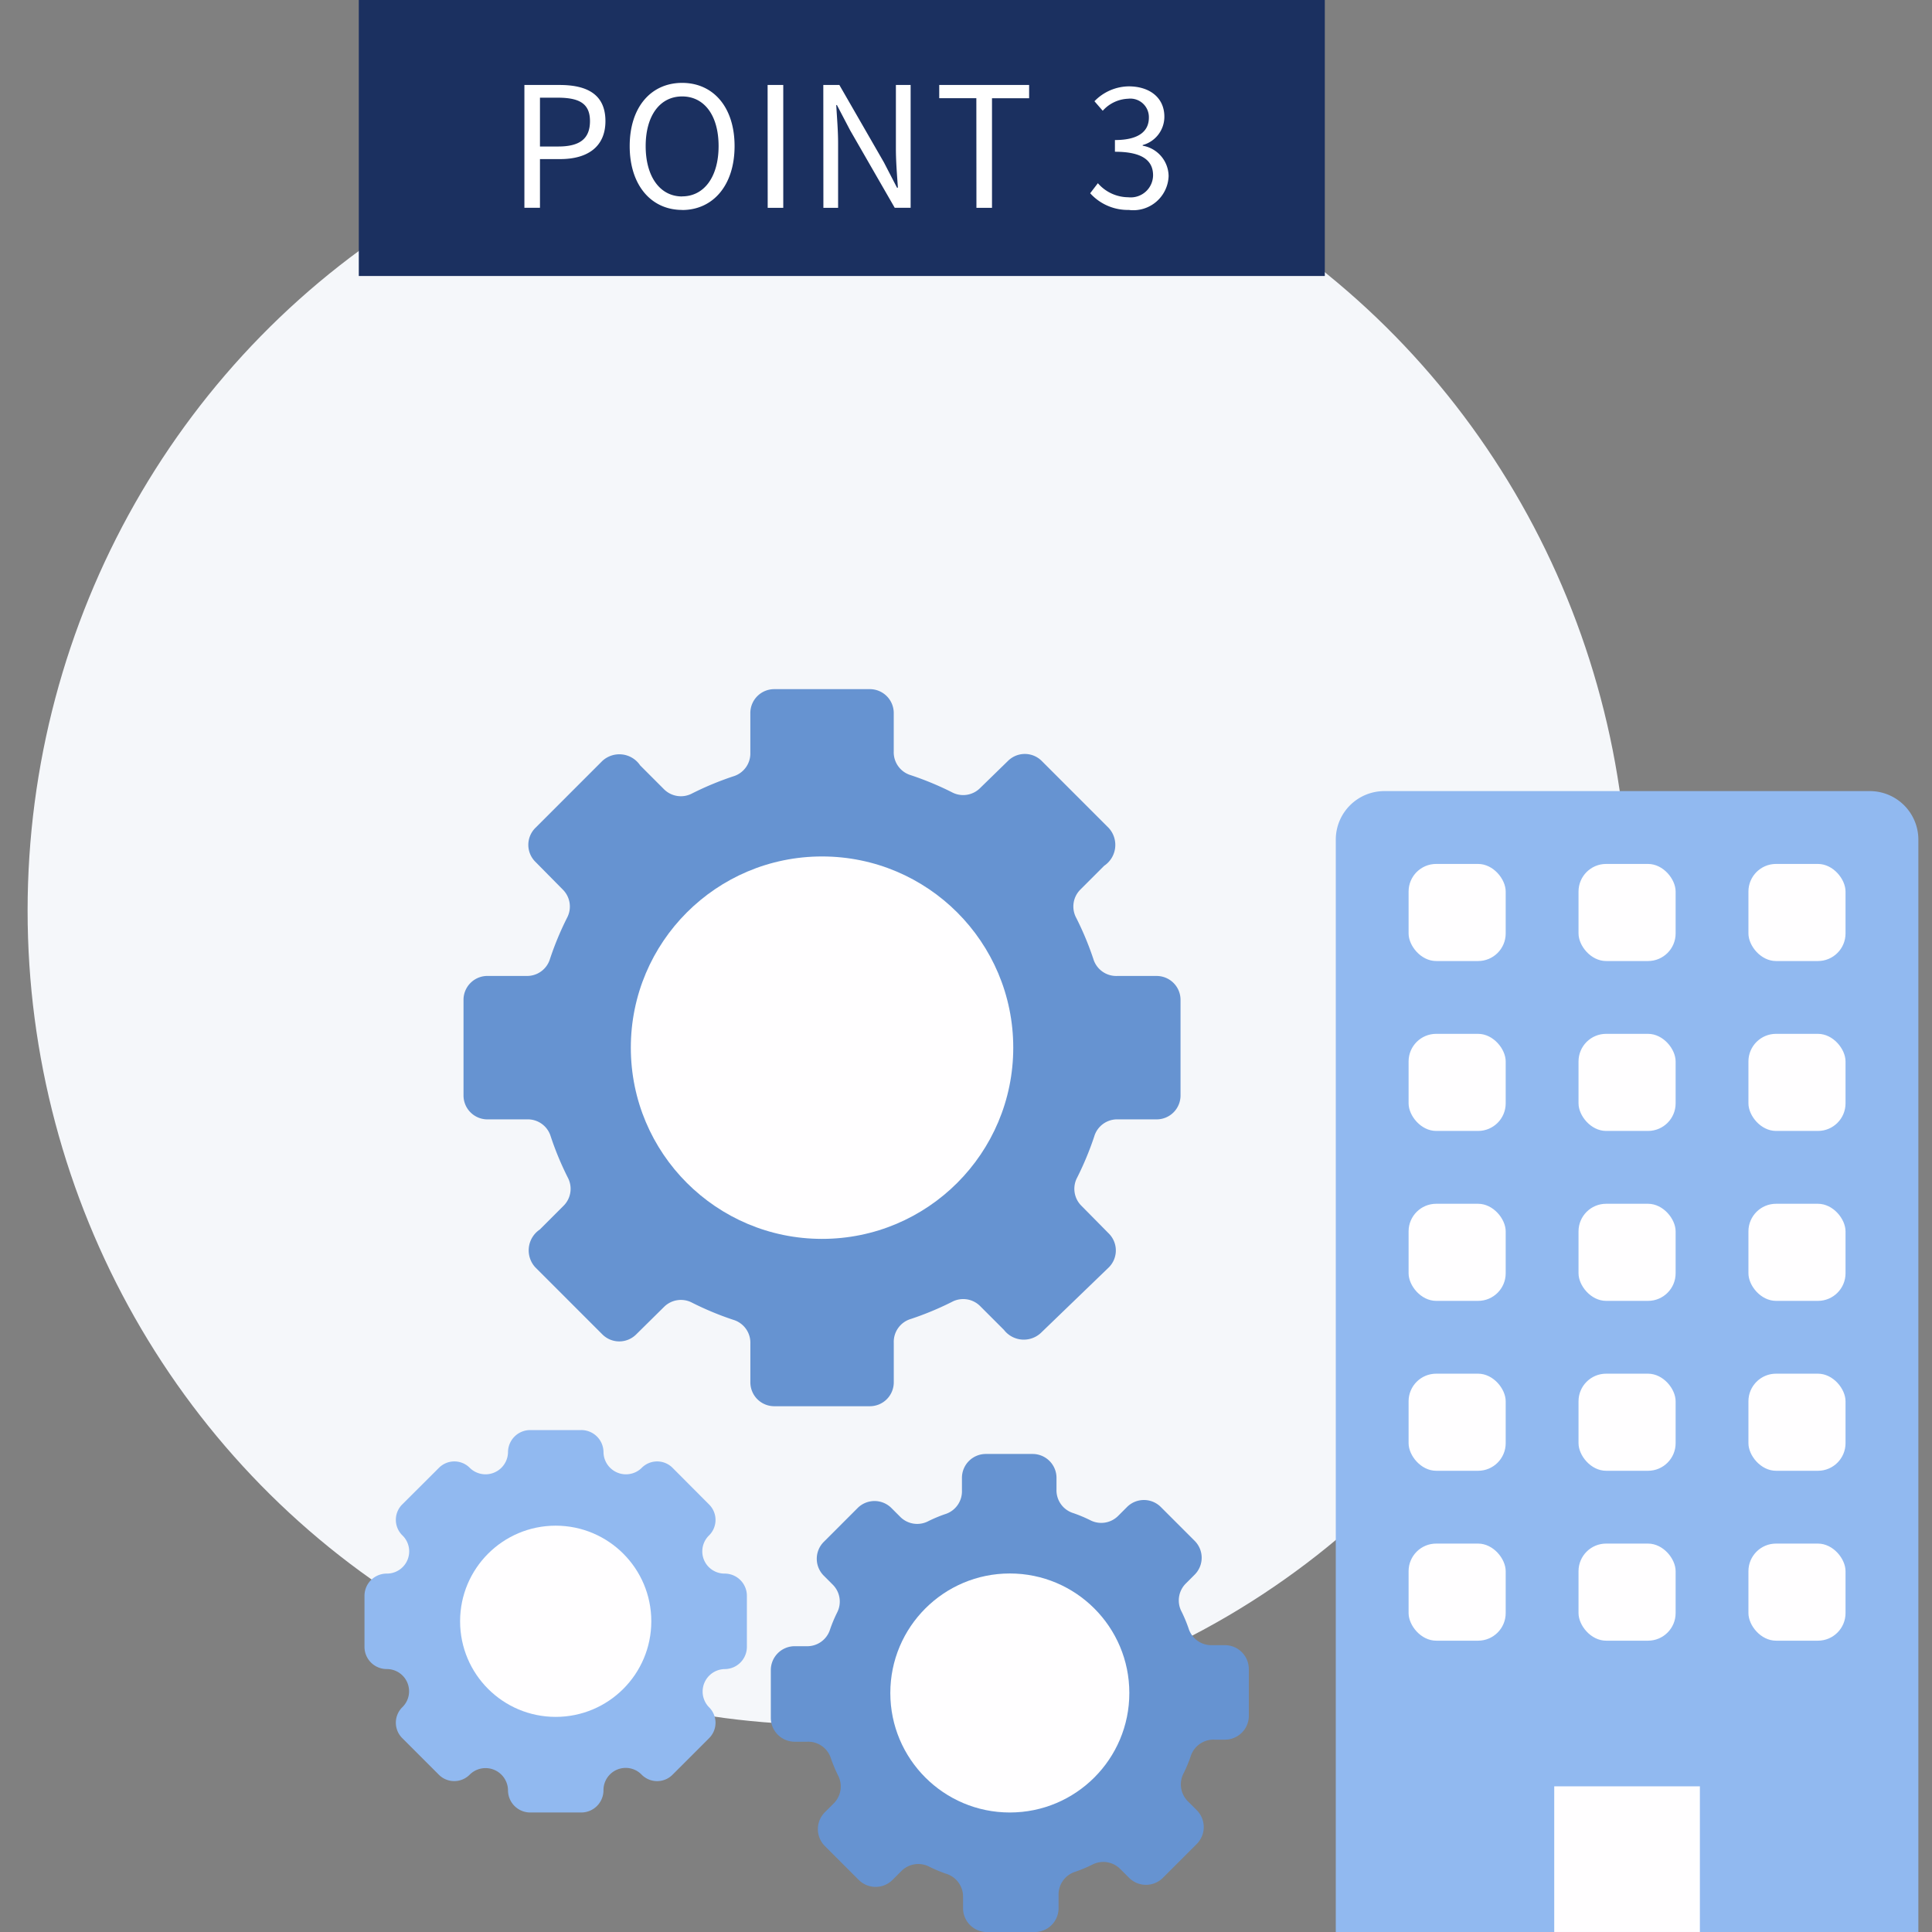
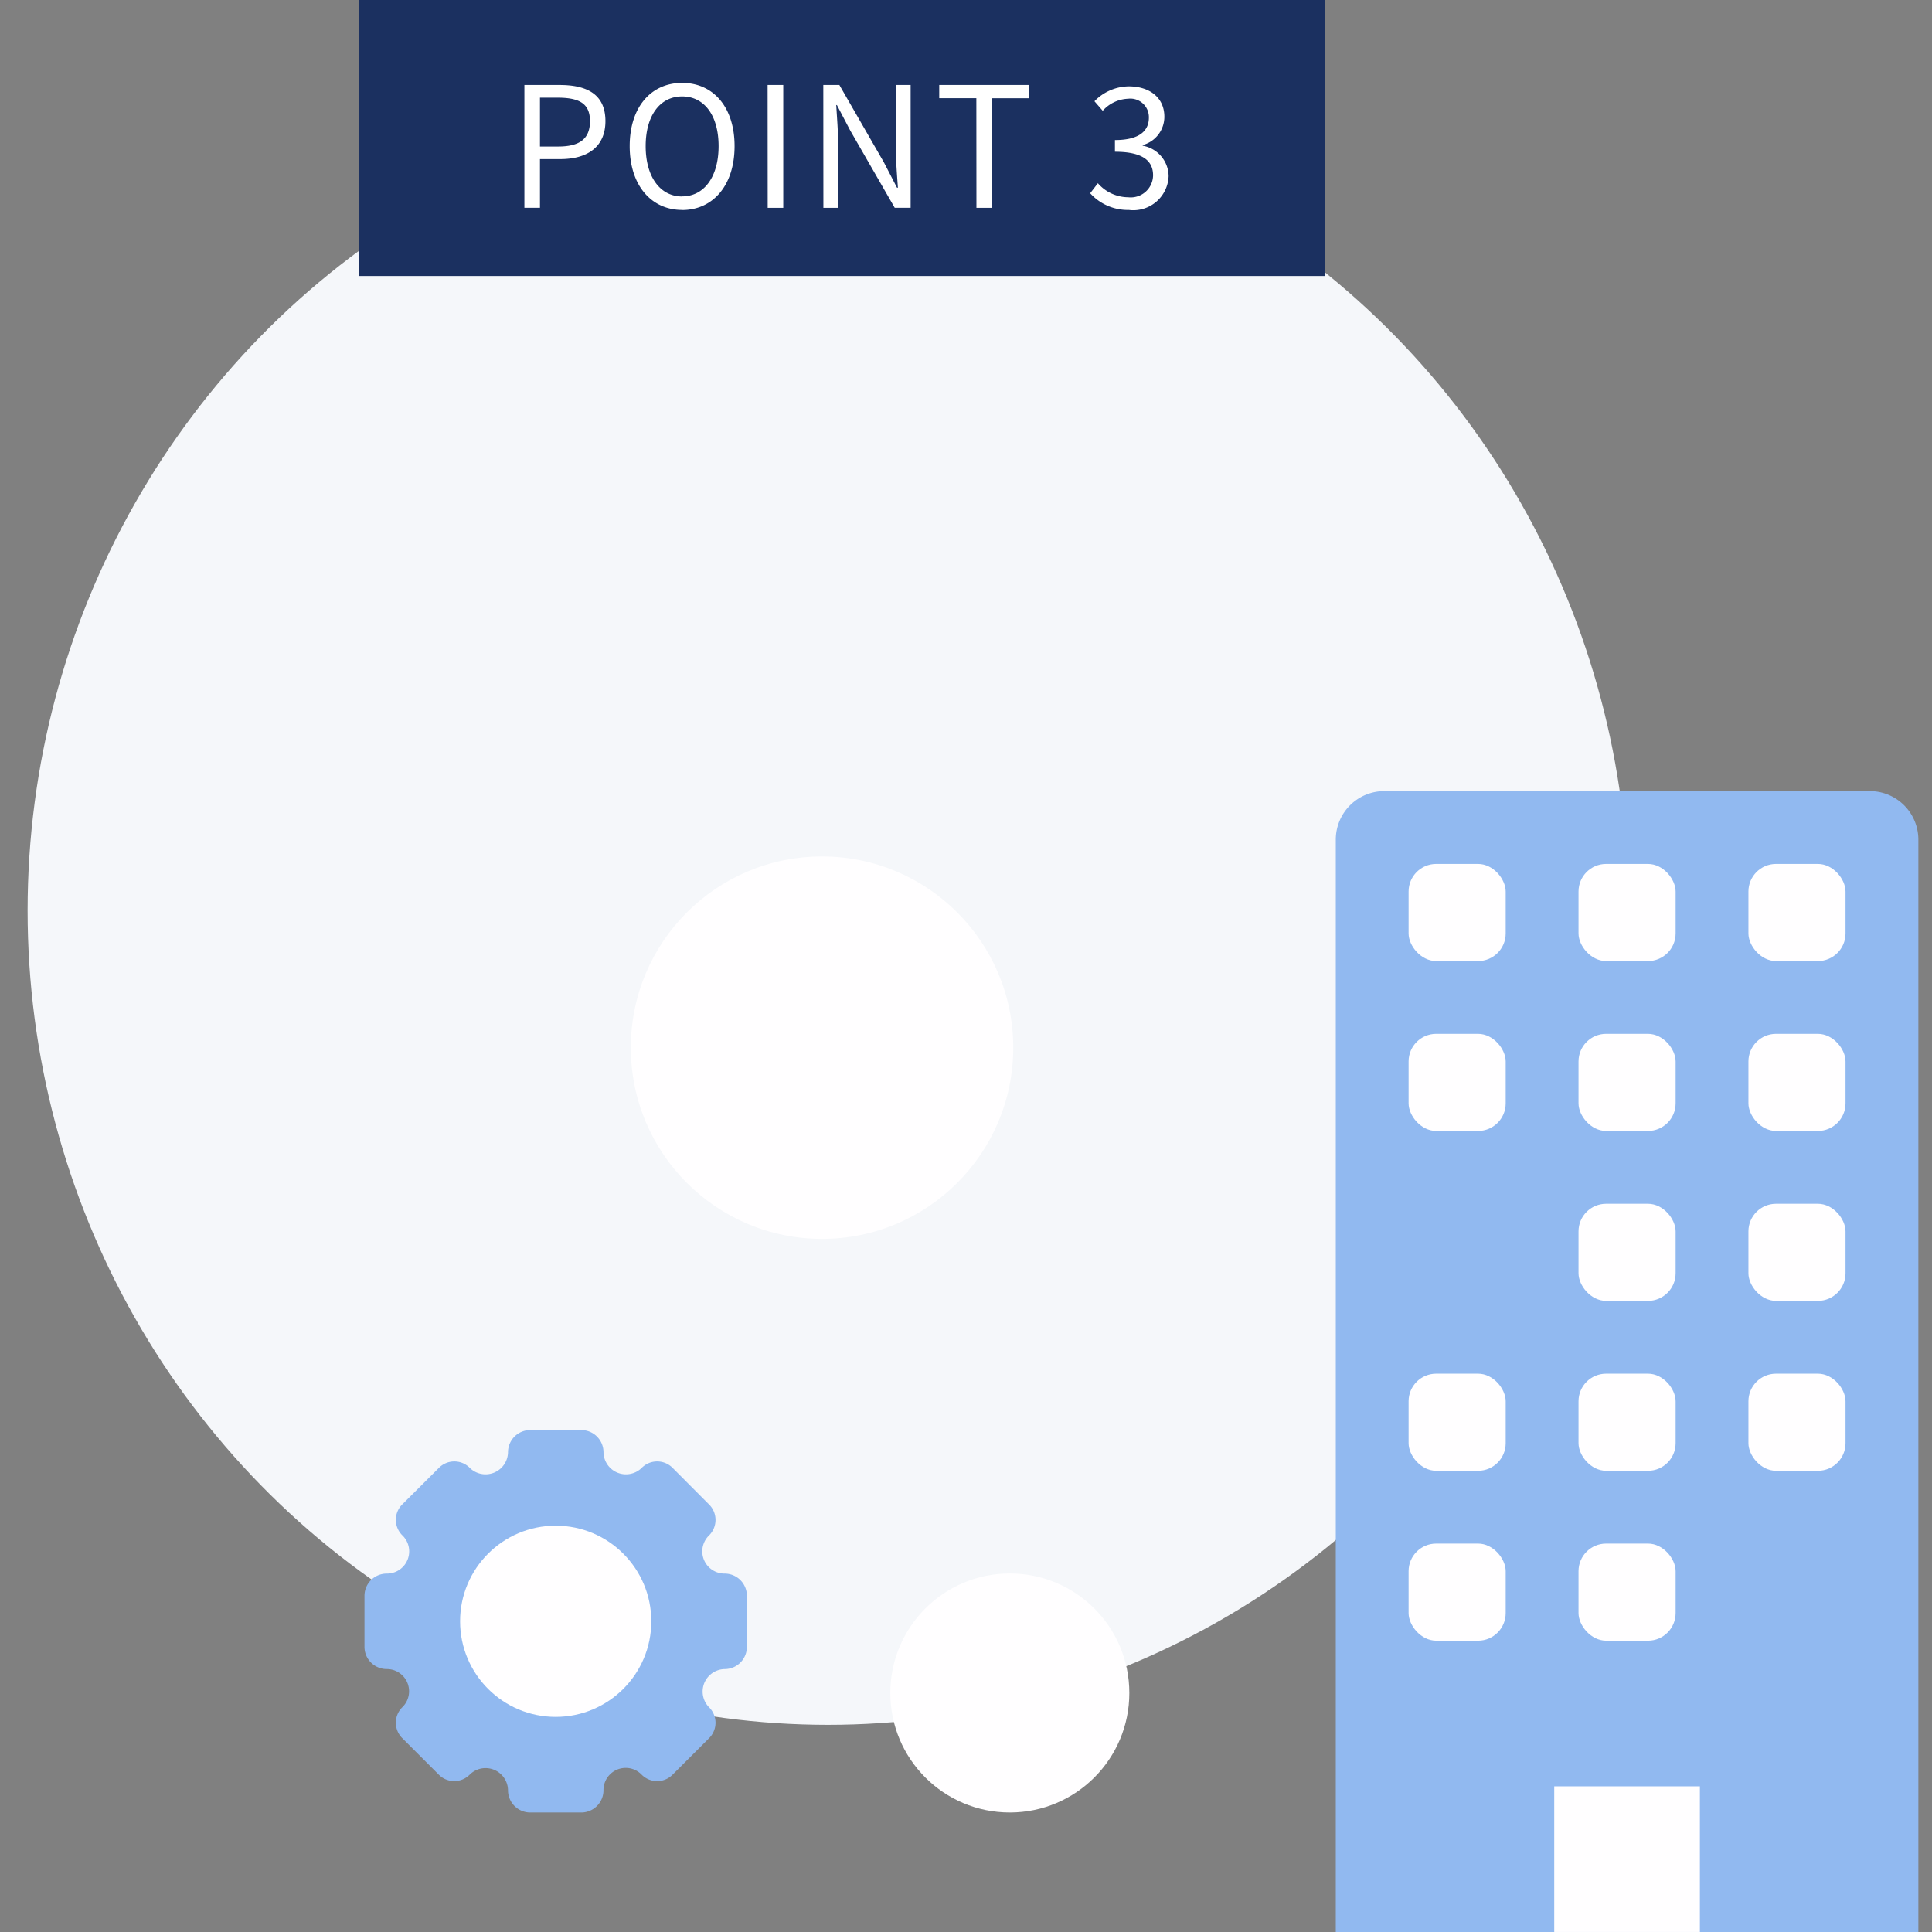
<svg xmlns="http://www.w3.org/2000/svg" width="70" height="70" viewBox="0 0 70 70">
  <rect x="0" y="0" width="70" height="70" fill="#808080" stroke="none" />
  <defs>
    <clipPath id="a">
      <rect width="70" height="70" fill="#fff" />
    </clipPath>
  </defs>
  <g clip-path="url(#a)">
    <ellipse cx="29" cy="29.5" rx="29" ry="29.5" transform="translate(1 3.494)" fill="#f5f7fa" />
    <g transform="translate(13 0.494)">
      <rect width="35" height="10" transform="translate(0 -0.494)" fill="#1b3060" />
      <path d="M.7-.7h.564V-2.465H2c.976,0,1.636-.436,1.636-1.376,0-.97-.667-1.309-1.661-1.309H.7ZM1.264-2.92V-4.69H1.9c.782,0,1.176.206,1.176.848s-.37.921-1.151.921Zm5.151,2.3c1.115,0,1.9-.891,1.9-2.315s-.782-2.291-1.9-2.291-1.9.867-1.9,2.291S5.3-.623,6.415-.623Zm0-.491c-.8,0-1.321-.715-1.321-1.824s.521-1.8,1.321-1.8,1.321.685,1.321,1.8S7.209-1.114,6.415-1.114Zm3.1.412h.564V-5.15H9.512Zm2.018,0h.533V-3.035c0-.467-.042-.939-.067-1.388h.024l.479.915L14.118-.7h.576V-5.15H14.16v2.315c0,.461.042.958.073,1.406H14.2l-.473-.915L12.112-5.15H11.53Zm5.545,0h.564v-3.97h1.345V-5.15H15.73v.479h1.345Zm5.539.079a1.281,1.281,0,0,0,1.424-1.23,1.132,1.132,0,0,0-.939-1.1v-.024A1.062,1.062,0,0,0,23.887-4c0-.7-.545-1.1-1.291-1.1a1.759,1.759,0,0,0-1.242.539l.3.345a1.3,1.3,0,0,1,.921-.436.672.672,0,0,1,.751.685c0,.455-.315.812-1.23.812v.424c1.024,0,1.382.339,1.382.855a.809.809,0,0,1-.9.794,1.469,1.469,0,0,1-1.1-.509l-.279.364A1.839,1.839,0,0,0,22.614-.623Z" transform="translate(5.3 7.735)" fill="#fff" />
    </g>
    <g transform="translate(13.206 24.969)">
      <g transform="translate(35.192 3.694)">
        <path d="M1.759,0h17.59a1.759,1.759,0,0,1,1.759,1.759V41.337H0V1.759A1.759,1.759,0,0,1,1.759,0Z" transform="translate(0 0)" fill="#91b9f0" />
        <rect width="3.518" height="3.518" rx="1" transform="translate(2.638 2.639)" fill="#fffeff" />
        <rect width="3.518" height="3.518" rx="1" transform="translate(8.795 2.639)" fill="#fffeff" />
        <rect width="3.518" height="3.518" rx="1" transform="translate(14.951 2.639)" fill="#fffeff" />
        <rect width="3.518" height="3.518" rx="1" transform="translate(2.638 8.795)" fill="#fffeff" />
        <rect width="3.518" height="3.518" rx="1" transform="translate(8.795 8.795)" fill="#fffeff" />
        <rect width="3.518" height="3.518" rx="1" transform="translate(14.951 8.795)" fill="#fffeff" />
-         <rect width="3.518" height="3.518" rx="1" transform="translate(2.638 14.952)" fill="#fffeff" />
        <rect width="3.518" height="3.518" rx="1" transform="translate(8.795 14.952)" fill="#fffeff" />
        <rect width="3.518" height="3.518" rx="1" transform="translate(14.951 14.952)" fill="#fffeff" />
        <rect width="3.518" height="3.518" rx="1" transform="translate(2.638 21.108)" fill="#fffeff" />
        <rect width="3.518" height="3.518" rx="1" transform="translate(8.795 21.108)" fill="#fffeff" />
        <rect width="3.518" height="3.518" rx="1" transform="translate(14.951 21.108)" fill="#fffeff" />
        <rect width="3.518" height="3.518" rx="1" transform="translate(2.638 27.264)" fill="#fffeff" />
        <rect width="3.518" height="3.518" rx="1" transform="translate(8.795 27.264)" fill="#fffeff" />
-         <rect width="3.518" height="3.518" rx="1" transform="translate(14.951 27.264)" fill="#fffeff" />
        <rect width="5.277" height="5.277" transform="translate(7.915 36.059)" fill="#fffeff" />
      </g>
      <g transform="translate(3.588)">
-         <path d="M25.979,14.721V11.258a.866.866,0,0,0-.866-.866H23.684a.866.866,0,0,1-.866-.623A11.1,11.1,0,0,0,22.2,8.287a.866.866,0,0,1,.147-1.022l.866-.866a.909.909,0,0,0,.165-1.368L20.948,2.6a.866.866,0,0,0-1.221,0l-1.013.987a.866.866,0,0,1-1.022.147,11.1,11.1,0,0,0-1.481-.615.866.866,0,0,1-.623-.866V.866A.866.866,0,0,0,14.721,0H11.258a.866.866,0,0,0-.866.866V2.295a.866.866,0,0,1-.623.866,11.1,11.1,0,0,0-1.481.615.866.866,0,0,1-1.022-.147L6.4,2.762A.909.909,0,0,0,5.031,2.6L2.6,5.031a.866.866,0,0,0,0,1.221l1,1.013A.866.866,0,0,1,3.75,8.287a11.1,11.1,0,0,0-.615,1.481.866.866,0,0,1-.866.623H.866A.866.866,0,0,0,0,11.258v3.464a.866.866,0,0,0,.866.866H2.295a.866.866,0,0,1,.866.623,11.1,11.1,0,0,0,.615,1.481.866.866,0,0,1-.147,1.022l-.866.866A.909.909,0,0,0,2.6,20.948l2.433,2.433a.866.866,0,0,0,1.221,0l1.013-1a.866.866,0,0,1,1.022-.147,11.1,11.1,0,0,0,1.481.615.866.866,0,0,1,.623.866v1.4a.866.866,0,0,0,.866.866h3.464a.866.866,0,0,0,.866-.866V23.684a.866.866,0,0,1,.623-.866,11.1,11.1,0,0,0,1.481-.615.866.866,0,0,1,1.022.147l.866.866a.909.909,0,0,0,1.334.113l2.468-2.381a.866.866,0,0,0,0-1.221l-1-1.013a.866.866,0,0,1-.147-1.022,11.1,11.1,0,0,0,.615-1.481.866.866,0,0,1,.866-.623h1.4A.866.866,0,0,0,25.979,14.721Z" transform="translate(0 0)" fill="#6693d1" />
        <circle cx="6.928" cy="6.928" r="6.928" transform="translate(6.062 6.062)" fill="#fffeff" />
      </g>
      <g transform="translate(14.722 27.711)">
-         <path d="M17.319,9.526V7.794a.866.866,0,0,0-.866-.866H16a.866.866,0,0,1-.866-.615,5.136,5.136,0,0,0-.251-.6.866.866,0,0,1,.156-1.022l.32-.32a.866.866,0,0,0,0-1.221l-1.23-1.23a.866.866,0,0,0-1.221,0l-.32.32a.866.866,0,0,1-1.022.156,5.135,5.135,0,0,0-.6-.251.866.866,0,0,1-.615-.866V.866A.866.866,0,0,0,9.491,0h-1.7a.866.866,0,0,0-.866.866v.45a.866.866,0,0,1-.615.866,5.135,5.135,0,0,0-.6.251.866.866,0,0,1-1.022-.156l-.32-.32a.866.866,0,0,0-1.221,0l-1.23,1.23a.866.866,0,0,0,0,1.221l.32.32A.866.866,0,0,1,2.4,5.75a5.135,5.135,0,0,0-.251.6.866.866,0,0,1-.866.615H.866A.866.866,0,0,0,0,7.828V9.56a.866.866,0,0,0,.866.866h.45a.866.866,0,0,1,.866.615,5.135,5.135,0,0,0,.251.6.866.866,0,0,1-.156,1.022l-.32.32a.866.866,0,0,0,0,1.221l1.23,1.23a.866.866,0,0,0,1.221,0l.32-.32a.866.866,0,0,1,1.022-.156,5.135,5.135,0,0,0,.6.251.866.866,0,0,1,.615.866v.381a.866.866,0,0,0,.866.866H9.56a.866.866,0,0,0,.866-.866V16a.866.866,0,0,1,.615-.866,5.136,5.136,0,0,0,.6-.251.866.866,0,0,1,1.022.156l.32.32a.866.866,0,0,0,1.221,0l1.23-1.23a.866.866,0,0,0,0-1.221l-.32-.32a.866.866,0,0,1-.156-1.022,5.135,5.135,0,0,0,.251-.6.866.866,0,0,1,.866-.615h.381A.866.866,0,0,0,17.319,9.526Z" fill="#6693d1" />
        <circle cx="4.33" cy="4.33" r="4.33" transform="translate(4.33 4.33)" fill="#fffeff" />
      </g>
      <g transform="translate(0 26.845)">
        <path d="M13.05,5.2h0a.805.805,0,0,1-.572-1.377h0a.788.788,0,0,0,0-1.134L11.171,1.377a.788.788,0,0,0-1.134,0A.814.814,0,0,1,8.66.805h0A.805.805,0,0,0,7.854,0H6A.805.805,0,0,0,5.2.805a.814.814,0,0,1-1.377.572h0a.788.788,0,0,0-1.134,0L1.377,2.685a.788.788,0,0,0,0,1.134h0A.805.805,0,0,1,.805,5.2h0A.805.805,0,0,0,0,6V7.854a.805.805,0,0,0,.805.805h0a.805.805,0,0,1,.572,1.377h0a.788.788,0,0,0,0,1.134l1.308,1.308a.788.788,0,0,0,1.134,0A.814.814,0,0,1,5.2,13.05h0A.805.805,0,0,0,6,13.856H7.854a.805.805,0,0,0,.805-.805h0a.805.805,0,0,1,1.377-.572h0a.788.788,0,0,0,1.134,0l1.308-1.308a.788.788,0,0,0,0-1.134A.814.814,0,0,1,13.05,8.66h0a.805.805,0,0,0,.805-.805V6A.805.805,0,0,0,13.05,5.2Z" fill="#91b9f0" />
        <circle cx="3.464" cy="3.464" r="3.464" transform="translate(3.464 3.464)" fill="#fffeff" />
      </g>
    </g>
  </g>
</svg>